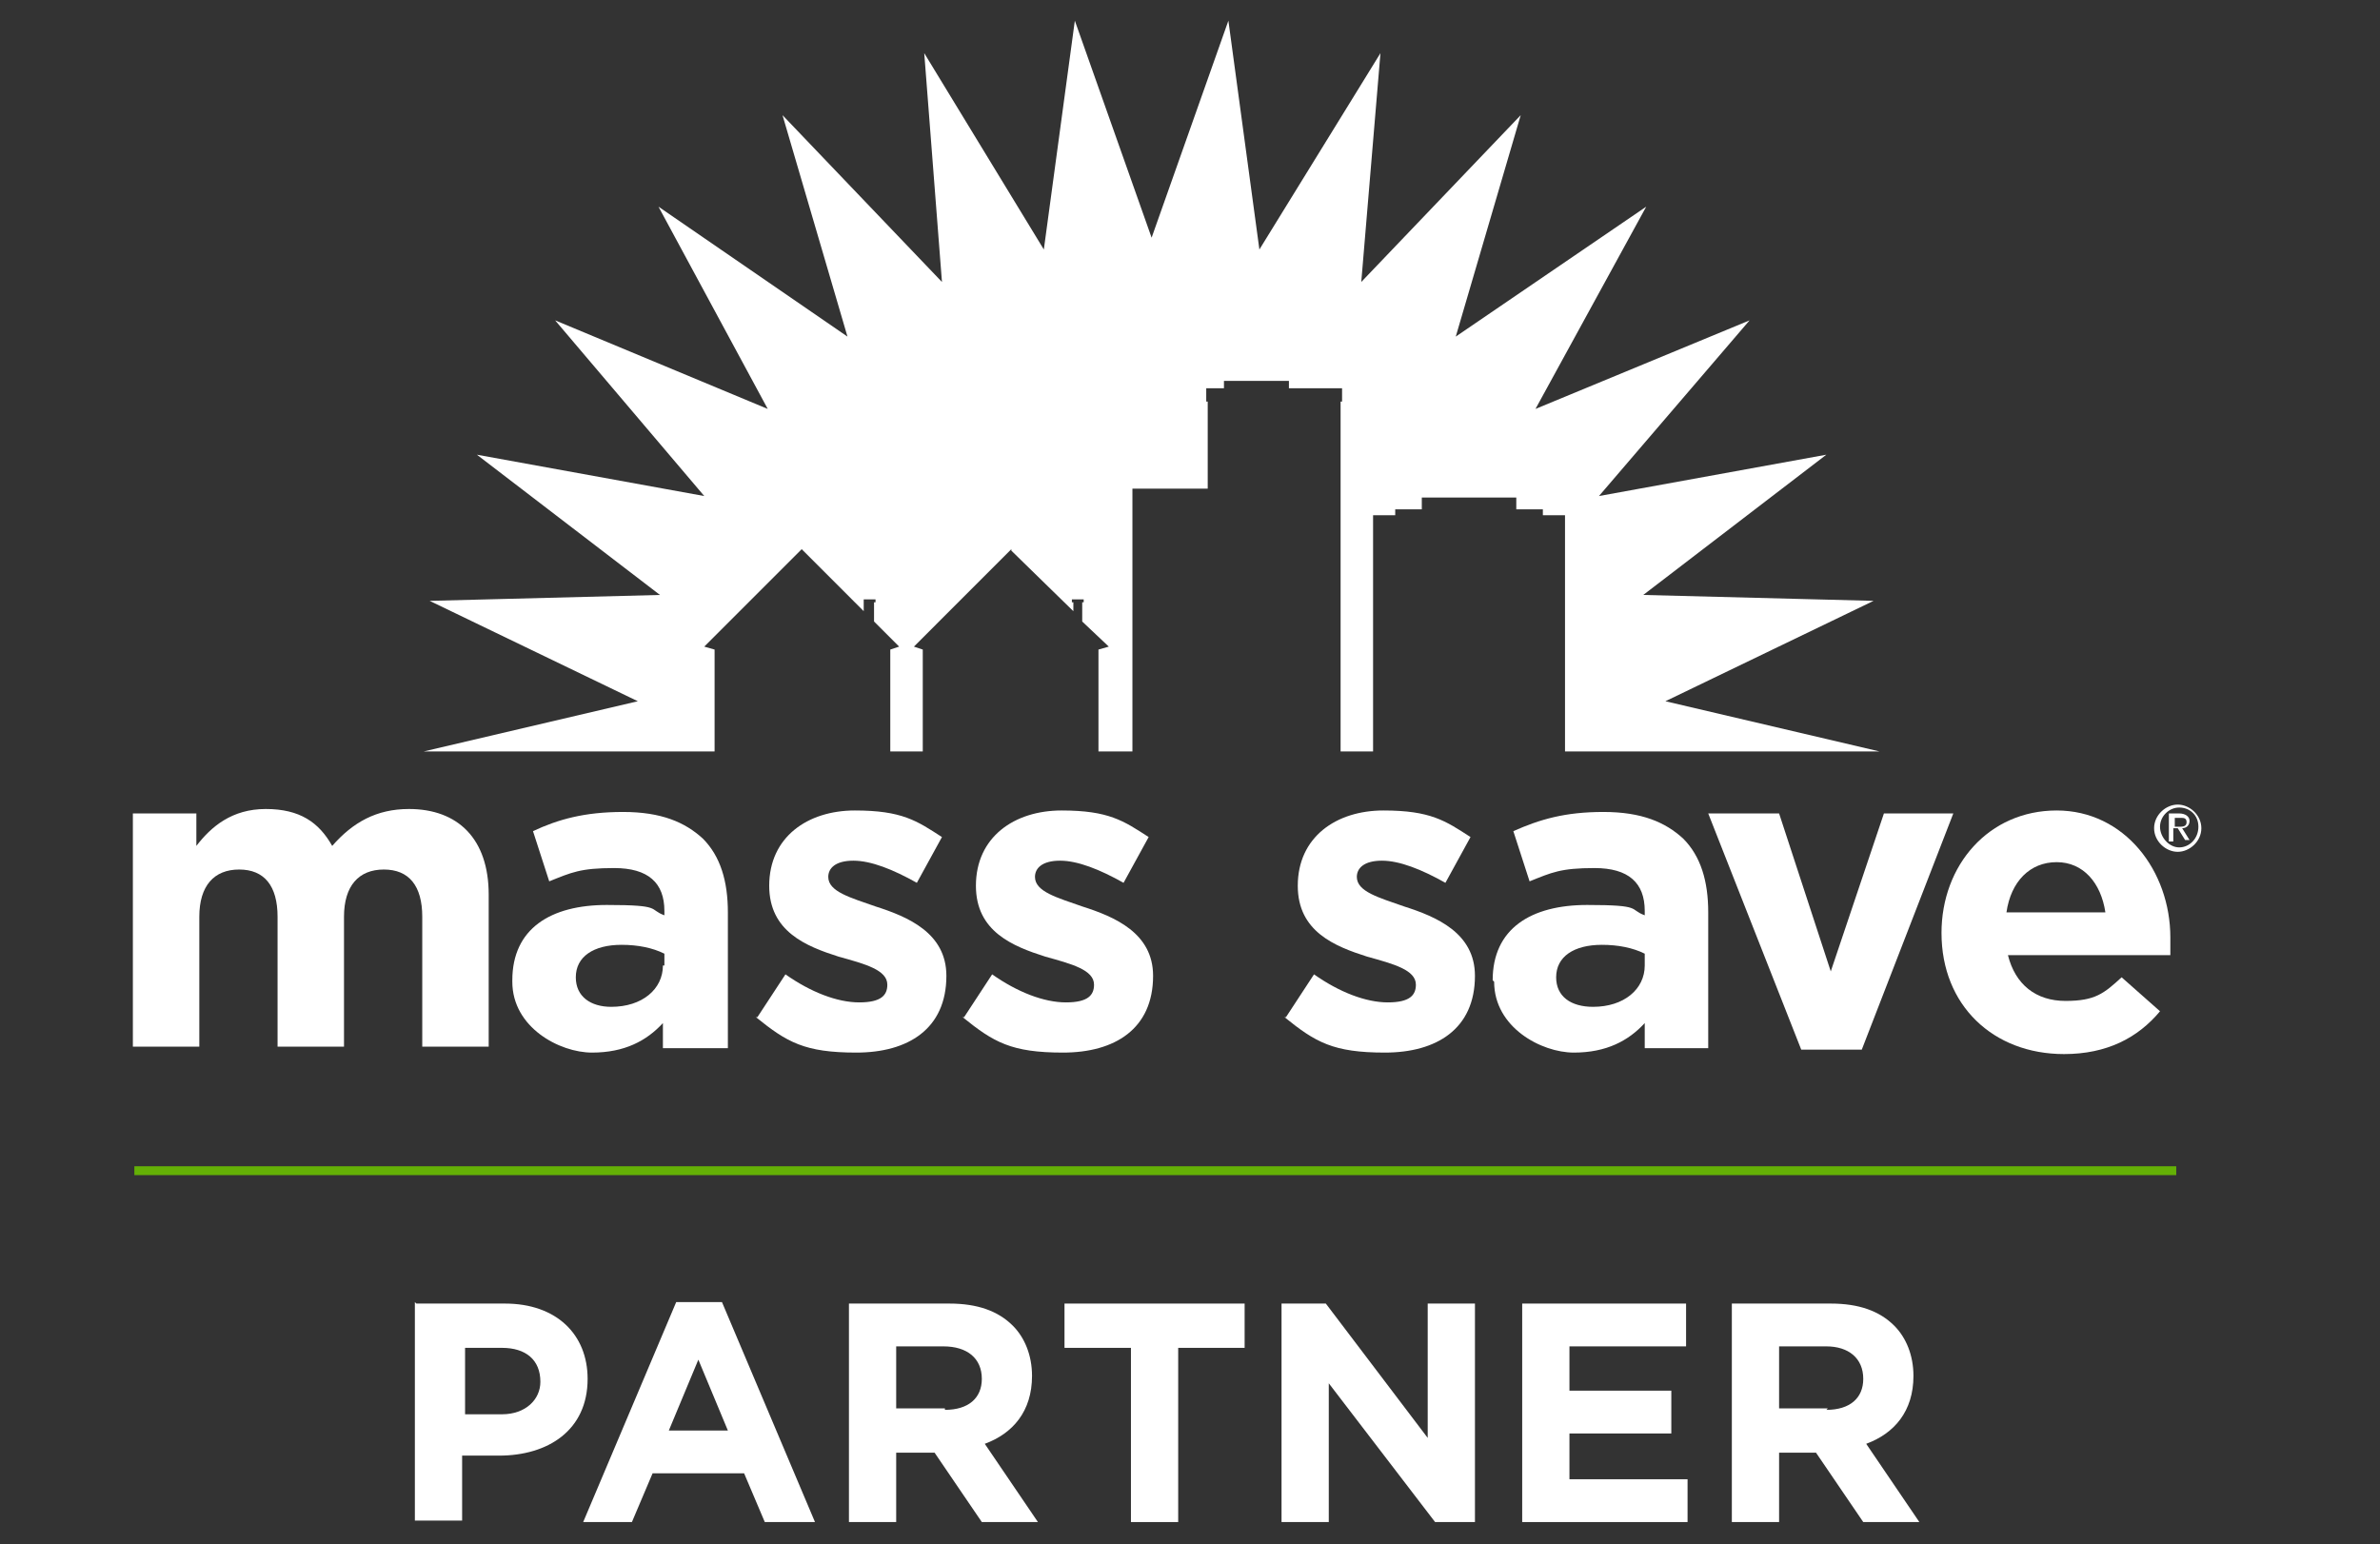
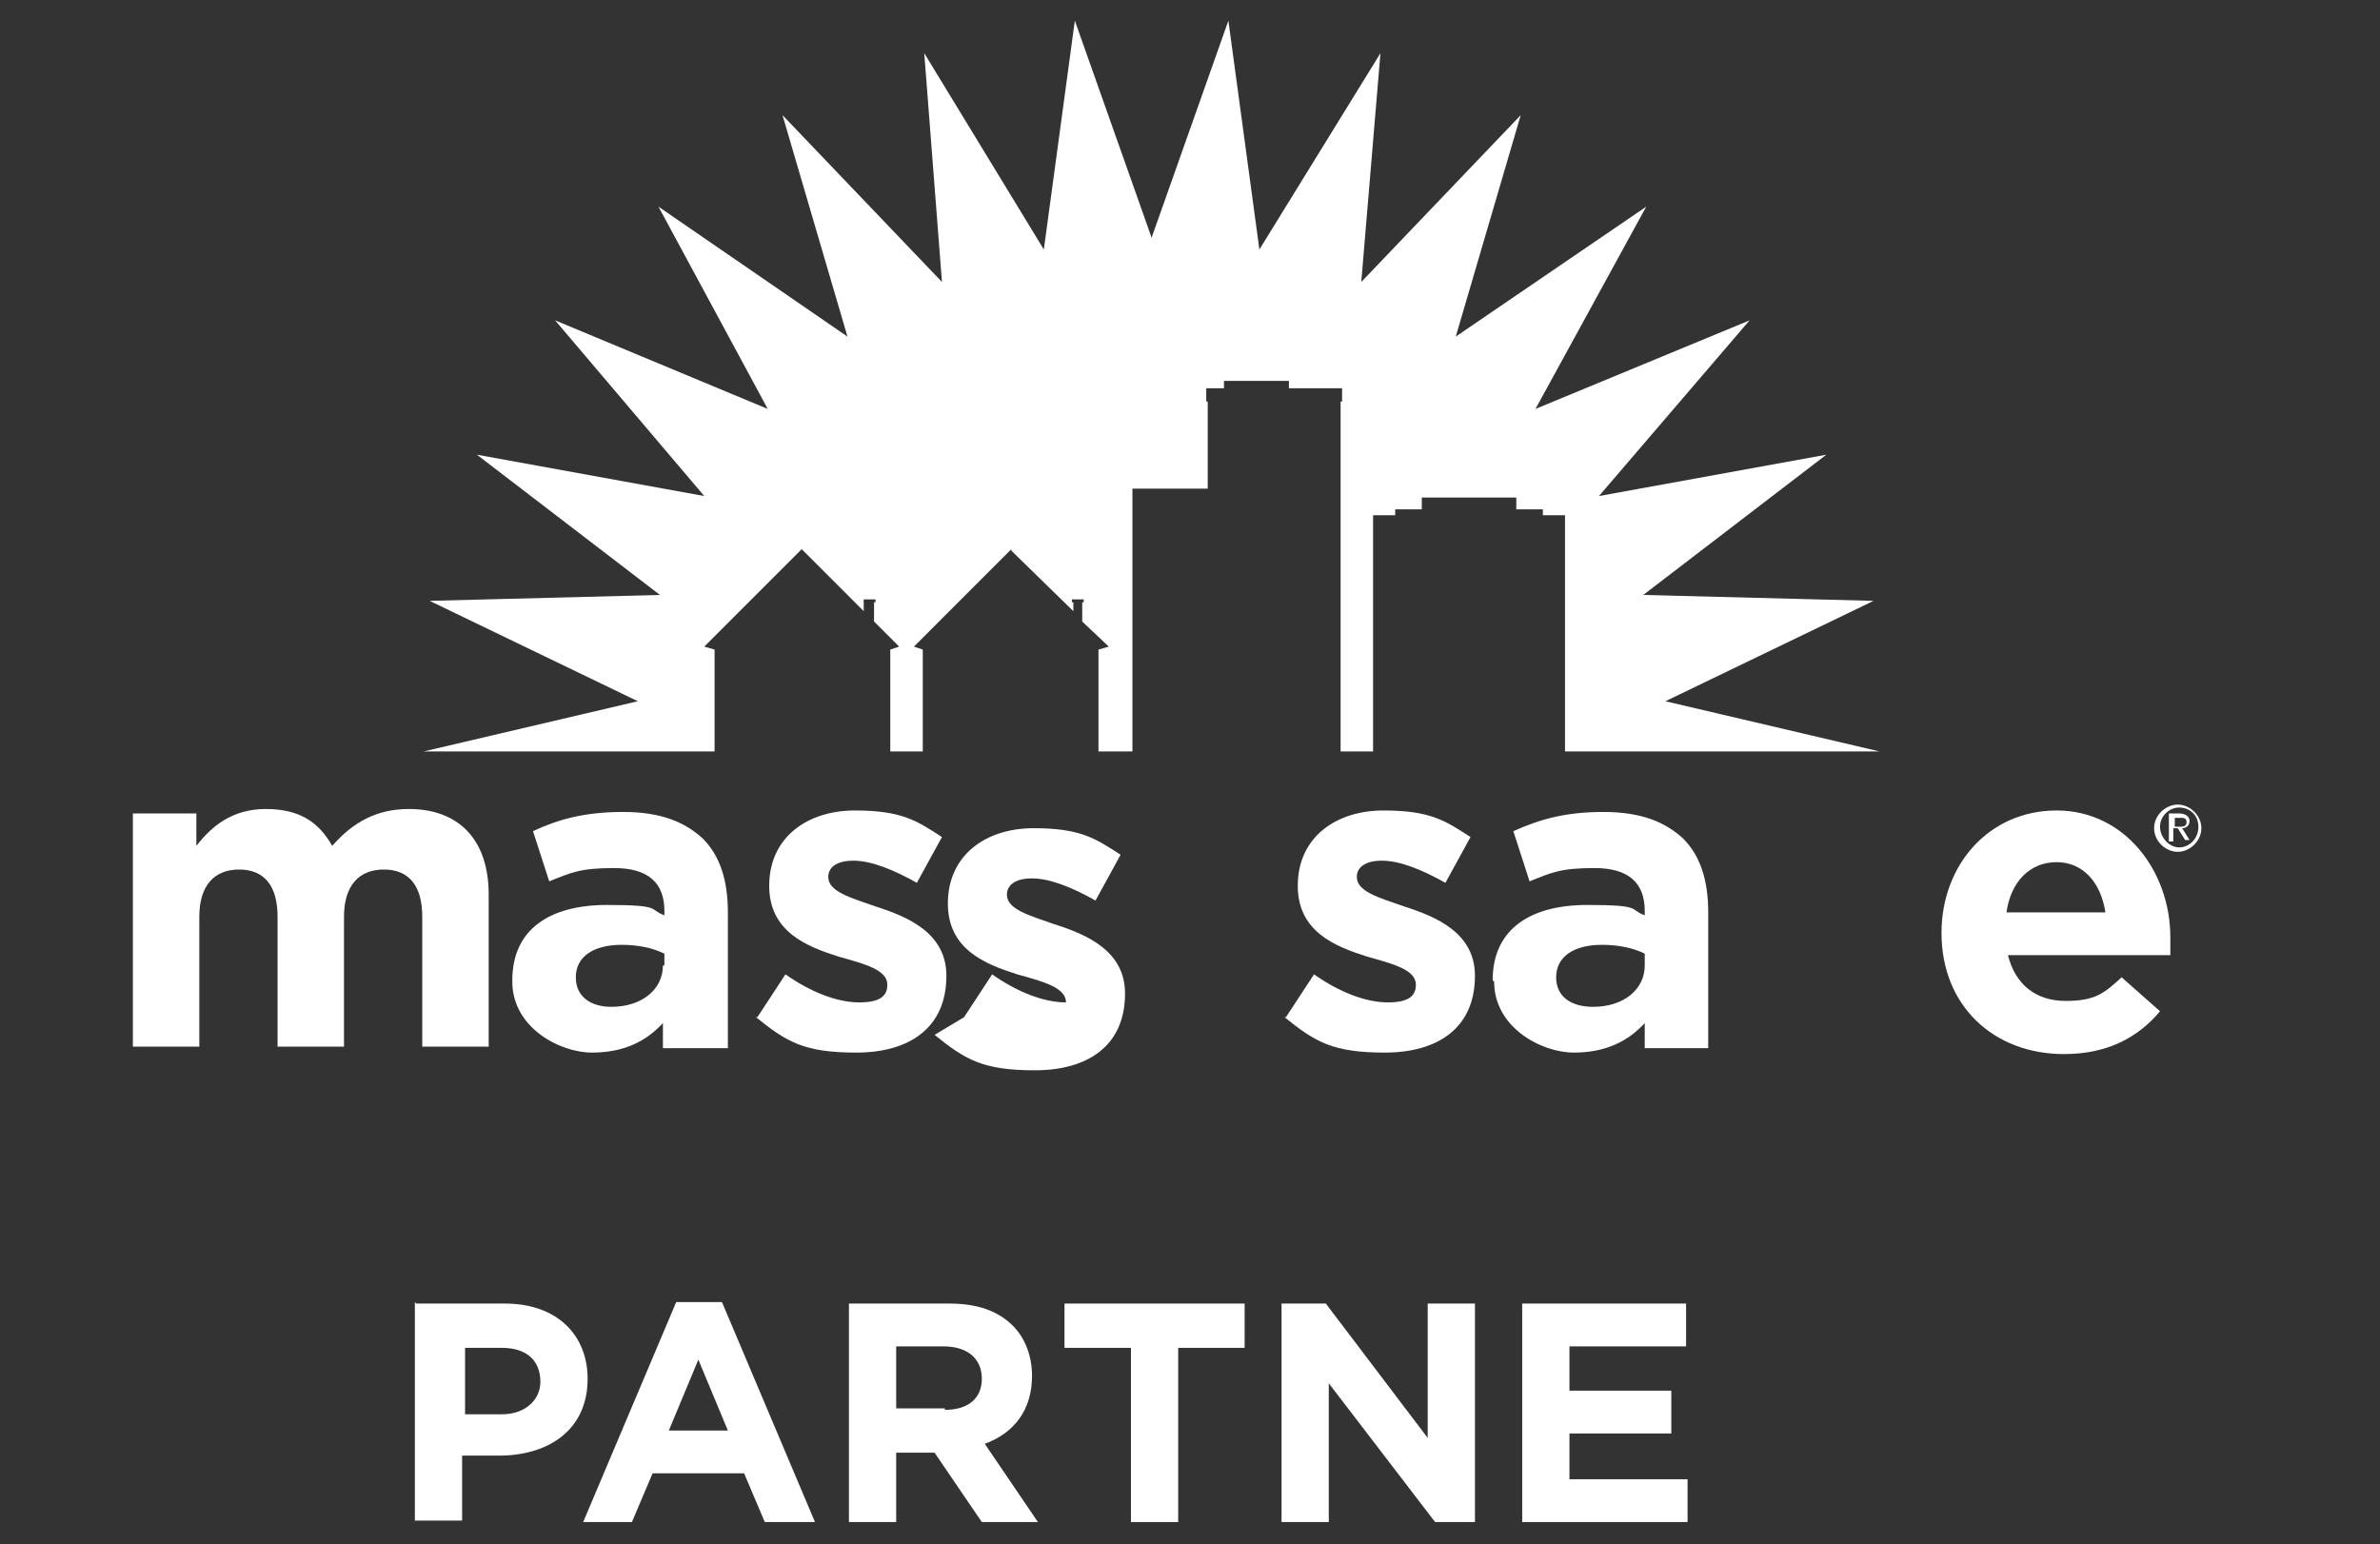
<svg xmlns="http://www.w3.org/2000/svg" version="1.1" viewBox="0 0 161.2 104.6">
  <rect x="0" y="0" width="161.2" height="104.6" fill="#333333" stroke="none" />
  <defs>
    <style>
      .cls-1 {
        fill: #FFFFFF;
      }

      .cls-2 {
        fill: none;
        stroke: #64b006;
        stroke-miterlimit: 10;
        stroke-width: .6px;
      }
    </style>
  </defs>
  <g>
    <g id="Layer_2">
      <g id="Layer_5">
        <g>
          <path class="cls-1" d="M8.8,55.1h4.5v2.2c1-1.3,2.4-2.5,4.7-2.5s3.6.9,4.5,2.5c1.4-1.6,3-2.5,5.2-2.5,3.3,0,5.4,2,5.4,5.8v10.3h-4.5v-8.8c0-2.1-.9-3.2-2.6-3.2s-2.7,1.1-2.7,3.2v8.8h-4.5v-8.8c0-2.1-.9-3.2-2.6-3.2s-2.7,1.1-2.7,3.2v8.8h-4.5v-15.8h0Z" />
          <path class="cls-1" d="M34.7,66.4h0c0-3.5,2.6-5.1,6.4-5.1s2.8.3,3.9.7v-.3c0-1.9-1.1-2.9-3.4-2.9s-2.9.3-4.4.9l-1.1-3.4c1.7-.8,3.5-1.3,6.1-1.3s4.2.7,5.4,1.8c1.2,1.2,1.7,2.9,1.7,5v9.2h-4.4v-1.7c-1.1,1.2-2.6,2-4.8,2s-5.4-1.7-5.4-4.8M45,65.4v-.8c-.8-.4-1.8-.6-2.9-.6-1.9,0-3.1.8-3.1,2.2h0c0,1.3,1,2,2.4,2,2.1,0,3.5-1.2,3.5-2.8" />
          <path class="cls-1" d="M51.3,68.9l1.9-2.9c1.7,1.2,3.5,1.9,5,1.9s1.9-.5,1.9-1.2h0c0-1-1.5-1.4-3.3-1.9-2.2-.7-4.7-1.7-4.7-4.8h0c0-3.3,2.6-5.1,5.8-5.1s4.2.7,5.9,1.8l-1.7,3.1c-1.6-.9-3.1-1.5-4.3-1.5s-1.7.5-1.7,1.1h0c0,1,1.5,1.4,3.2,2,2.2.7,4.8,1.8,4.8,4.7h0c0,3.6-2.6,5.2-6.1,5.2s-4.7-.7-6.8-2.4" />
-           <path class="cls-1" d="M65.3,68.9l1.9-2.9c1.7,1.2,3.5,1.9,5,1.9s1.9-.5,1.9-1.2h0c0-1-1.5-1.4-3.3-1.9-2.2-.7-4.7-1.7-4.7-4.8h0c0-3.3,2.6-5.1,5.8-5.1s4.2.7,5.9,1.8l-1.7,3.1c-1.6-.9-3.1-1.5-4.3-1.5s-1.7.5-1.7,1.1h0c0,1,1.5,1.4,3.2,2,2.2.7,4.8,1.8,4.8,4.7h0c0,3.6-2.6,5.2-6.1,5.2s-4.7-.7-6.8-2.4" />
+           <path class="cls-1" d="M65.3,68.9l1.9-2.9c1.7,1.2,3.5,1.9,5,1.9h0c0-1-1.5-1.4-3.3-1.9-2.2-.7-4.7-1.7-4.7-4.8h0c0-3.3,2.6-5.1,5.8-5.1s4.2.7,5.9,1.8l-1.7,3.1c-1.6-.9-3.1-1.5-4.3-1.5s-1.7.5-1.7,1.1h0c0,1,1.5,1.4,3.2,2,2.2.7,4.8,1.8,4.8,4.7h0c0,3.6-2.6,5.2-6.1,5.2s-4.7-.7-6.8-2.4" />
          <path class="cls-1" d="M87.1,68.9l1.9-2.9c1.7,1.2,3.5,1.9,5,1.9s1.9-.5,1.9-1.2h0c0-1-1.5-1.4-3.3-1.9-2.2-.7-4.7-1.7-4.7-4.8h0c0-3.3,2.6-5.1,5.8-5.1s4.2.7,5.9,1.8l-1.7,3.1c-1.6-.9-3.1-1.5-4.3-1.5s-1.7.5-1.7,1.1h0c0,1,1.5,1.4,3.2,2,2.2.7,4.8,1.8,4.8,4.7h0c0,3.6-2.6,5.2-6.1,5.2s-4.7-.7-6.8-2.4" />
          <path class="cls-1" d="M101.1,66.4h0c0-3.5,2.6-5.1,6.4-5.1s2.8.3,3.9.7v-.3c0-1.9-1.1-2.9-3.4-2.9s-2.9.3-4.4.9l-1.1-3.4c1.8-.8,3.5-1.3,6.1-1.3s4.2.7,5.4,1.8c1.2,1.2,1.7,2.9,1.7,5v9.2h-4.3v-1.7c-1.1,1.2-2.6,2-4.8,2s-5.4-1.7-5.4-4.8M111.4,65.4v-.8c-.8-.4-1.8-.6-2.9-.6-1.9,0-3.1.8-3.1,2.2h0c0,1.3,1,2,2.5,2,2.1,0,3.5-1.2,3.5-2.8" />
-           <polygon class="cls-1" points="115.7 55.1 120.5 55.1 124 65.8 127.6 55.1 132.3 55.1 126.1 71.1 122 71.1 115.7 55.1" />
          <path class="cls-1" d="M131.5,63.2h0c0-4.6,3.2-8.3,7.8-8.3s7.7,4.1,7.7,8.6,0,.8,0,1.2h-11c.5,2,1.9,3.1,3.9,3.1s2.6-.5,3.8-1.6l2.6,2.3c-1.5,1.8-3.6,2.9-6.5,2.9-4.8,0-8.3-3.3-8.3-8.2M142.6,61.8c-.3-2-1.5-3.4-3.3-3.4s-3.1,1.3-3.4,3.4h6.8Z" />
          <path class="cls-1" d="M145.9,56.1c0-.9.8-1.6,1.6-1.6s1.6.7,1.6,1.6-.8,1.6-1.6,1.6-1.6-.7-1.6-1.6M147.6,57.4c.7,0,1.3-.6,1.3-1.4s-.6-1.3-1.3-1.3-1.3.6-1.3,1.3.6,1.4,1.3,1.4M147.2,57h-.3v-1.9h.7c.4,0,.7.2.7.5s-.2.5-.5.5l.5.8h-.3l-.5-.8h-.3v.8h0ZM147.6,56c.2,0,.5,0,.5-.3s-.2-.3-.4-.3h-.4v.6h.3Z" />
          <path class="cls-1" d="M34,95.8c1.6,0,2.6-1,2.6-2.2h0c0-1.5-1-2.3-2.6-2.3h-2.5v4.5h2.6ZM28.2,88.3h6c3.5,0,5.6,2.1,5.6,5.1h0c0,3.5-2.7,5.2-6,5.2h-2.5v4.4h-3.2v-14.8h0Z" />
          <path class="cls-1" d="M49.3,96.9l-2-4.8-2,4.8h3.9ZM45.9,88.2h3l6.3,14.9h-3.4l-1.4-3.3h-6.2l-1.4,3.3h-3.3l6.3-14.9h0Z" />
          <path class="cls-1" d="M64,95.5c1.6,0,2.5-.8,2.5-2.1h0c0-1.4-1-2.2-2.6-2.2h-3.2v4.2h3.3ZM57.5,88.3h6.8c1.9,0,3.3.5,4.3,1.5.8.8,1.3,2,1.3,3.4h0c0,2.4-1.3,3.9-3.2,4.6l3.6,5.3h-3.8l-3.2-4.7h-2.6v4.7h-3.2v-14.8h0Z" />
          <polygon class="cls-1" points="76.6 91.3 72.1 91.3 72.1 88.3 84.3 88.3 84.3 91.3 79.8 91.3 79.8 103.1 76.6 103.1 76.6 91.3" />
          <polygon class="cls-1" points="86.8 88.3 89.8 88.3 96.7 97.4 96.7 88.3 99.9 88.3 99.9 103.1 97.2 103.1 90 93.7 90 103.1 86.8 103.1 86.8 88.3" />
          <polygon class="cls-1" points="103.1 88.3 114.2 88.3 114.2 91.2 106.3 91.2 106.3 94.2 113.2 94.2 113.2 97.1 106.3 97.1 106.3 100.2 114.3 100.2 114.3 103.1 103.1 103.1 103.1 88.3" />
-           <path class="cls-1" d="M123.7,95.5c1.6,0,2.5-.8,2.5-2.1h0c0-1.4-1-2.2-2.5-2.2h-3.2v4.2h3.3ZM117.2,88.3h6.8c1.9,0,3.3.5,4.3,1.5.8.8,1.3,2,1.3,3.4h0c0,2.4-1.3,3.9-3.2,4.6l3.6,5.3h-3.8l-3.2-4.7h-2.5v4.7h-3.2v-14.8h0Z" />
-           <line class="cls-2" x1="147.4" y1="79.3" x2="9.1" y2="79.3" />
          <polygon class="cls-1" points="78 16.1 72.8 1.4 70.7 16.9 62.6 3.6 63.8 19.1 53 7.8 57.4 22.8 44.6 14 52 27.7 37.6 21.7 47.7 33.6 32.3 30.8 44.7 40.3 29.1 40.7 43.2 47.5 28.7 50.9 48.4 50.9 48.4 44 47.7 43.8 54.2 37.3 54.3 37.2 54.4 37.3 58.5 41.4 58.5 40.8 58.5 40.8 58.5 40.6 59.3 40.6 59.3 40.8 59.2 40.8 59.2 42.1 60.9 43.8 60.3 44 60.3 50.9 62.5 50.9 62.5 44 61.9 43.8 68.4 37.3 68.5 37.2 68.5 37.3 72.7 41.4 72.7 40.8 72.6 40.8 72.6 40.6 73.4 40.6 73.4 40.8 73.3 40.8 73.3 42.1 75.1 43.8 74.4 44 74.4 50.9 76.7 50.9 76.7 33.1 81.8 33.1 81.8 27.2 81.7 27.2 81.7 26.3 82.9 26.3 82.9 25.8 87.3 25.8 87.3 26.3 90.9 26.3 90.9 27.2 90.8 27.2 90.8 50.9 93 50.9 93 34.9 94.5 34.9 94.5 34.5 96.3 34.5 96.3 33.7 102.7 33.7 102.7 34.5 104.5 34.5 104.5 34.9 106 34.9 106 50.9 127.3 50.9 112.8 47.5 126.9 40.7 111.3 40.3 123.7 30.8 108.3 33.6 118.5 21.7 104 27.7 111.5 14 98.6 22.8 103 7.8 92.2 19.1 93.5 3.6 85.3 16.9 83.2 1.4 78 16.1" />
        </g>
      </g>
    </g>
  </g>
</svg>